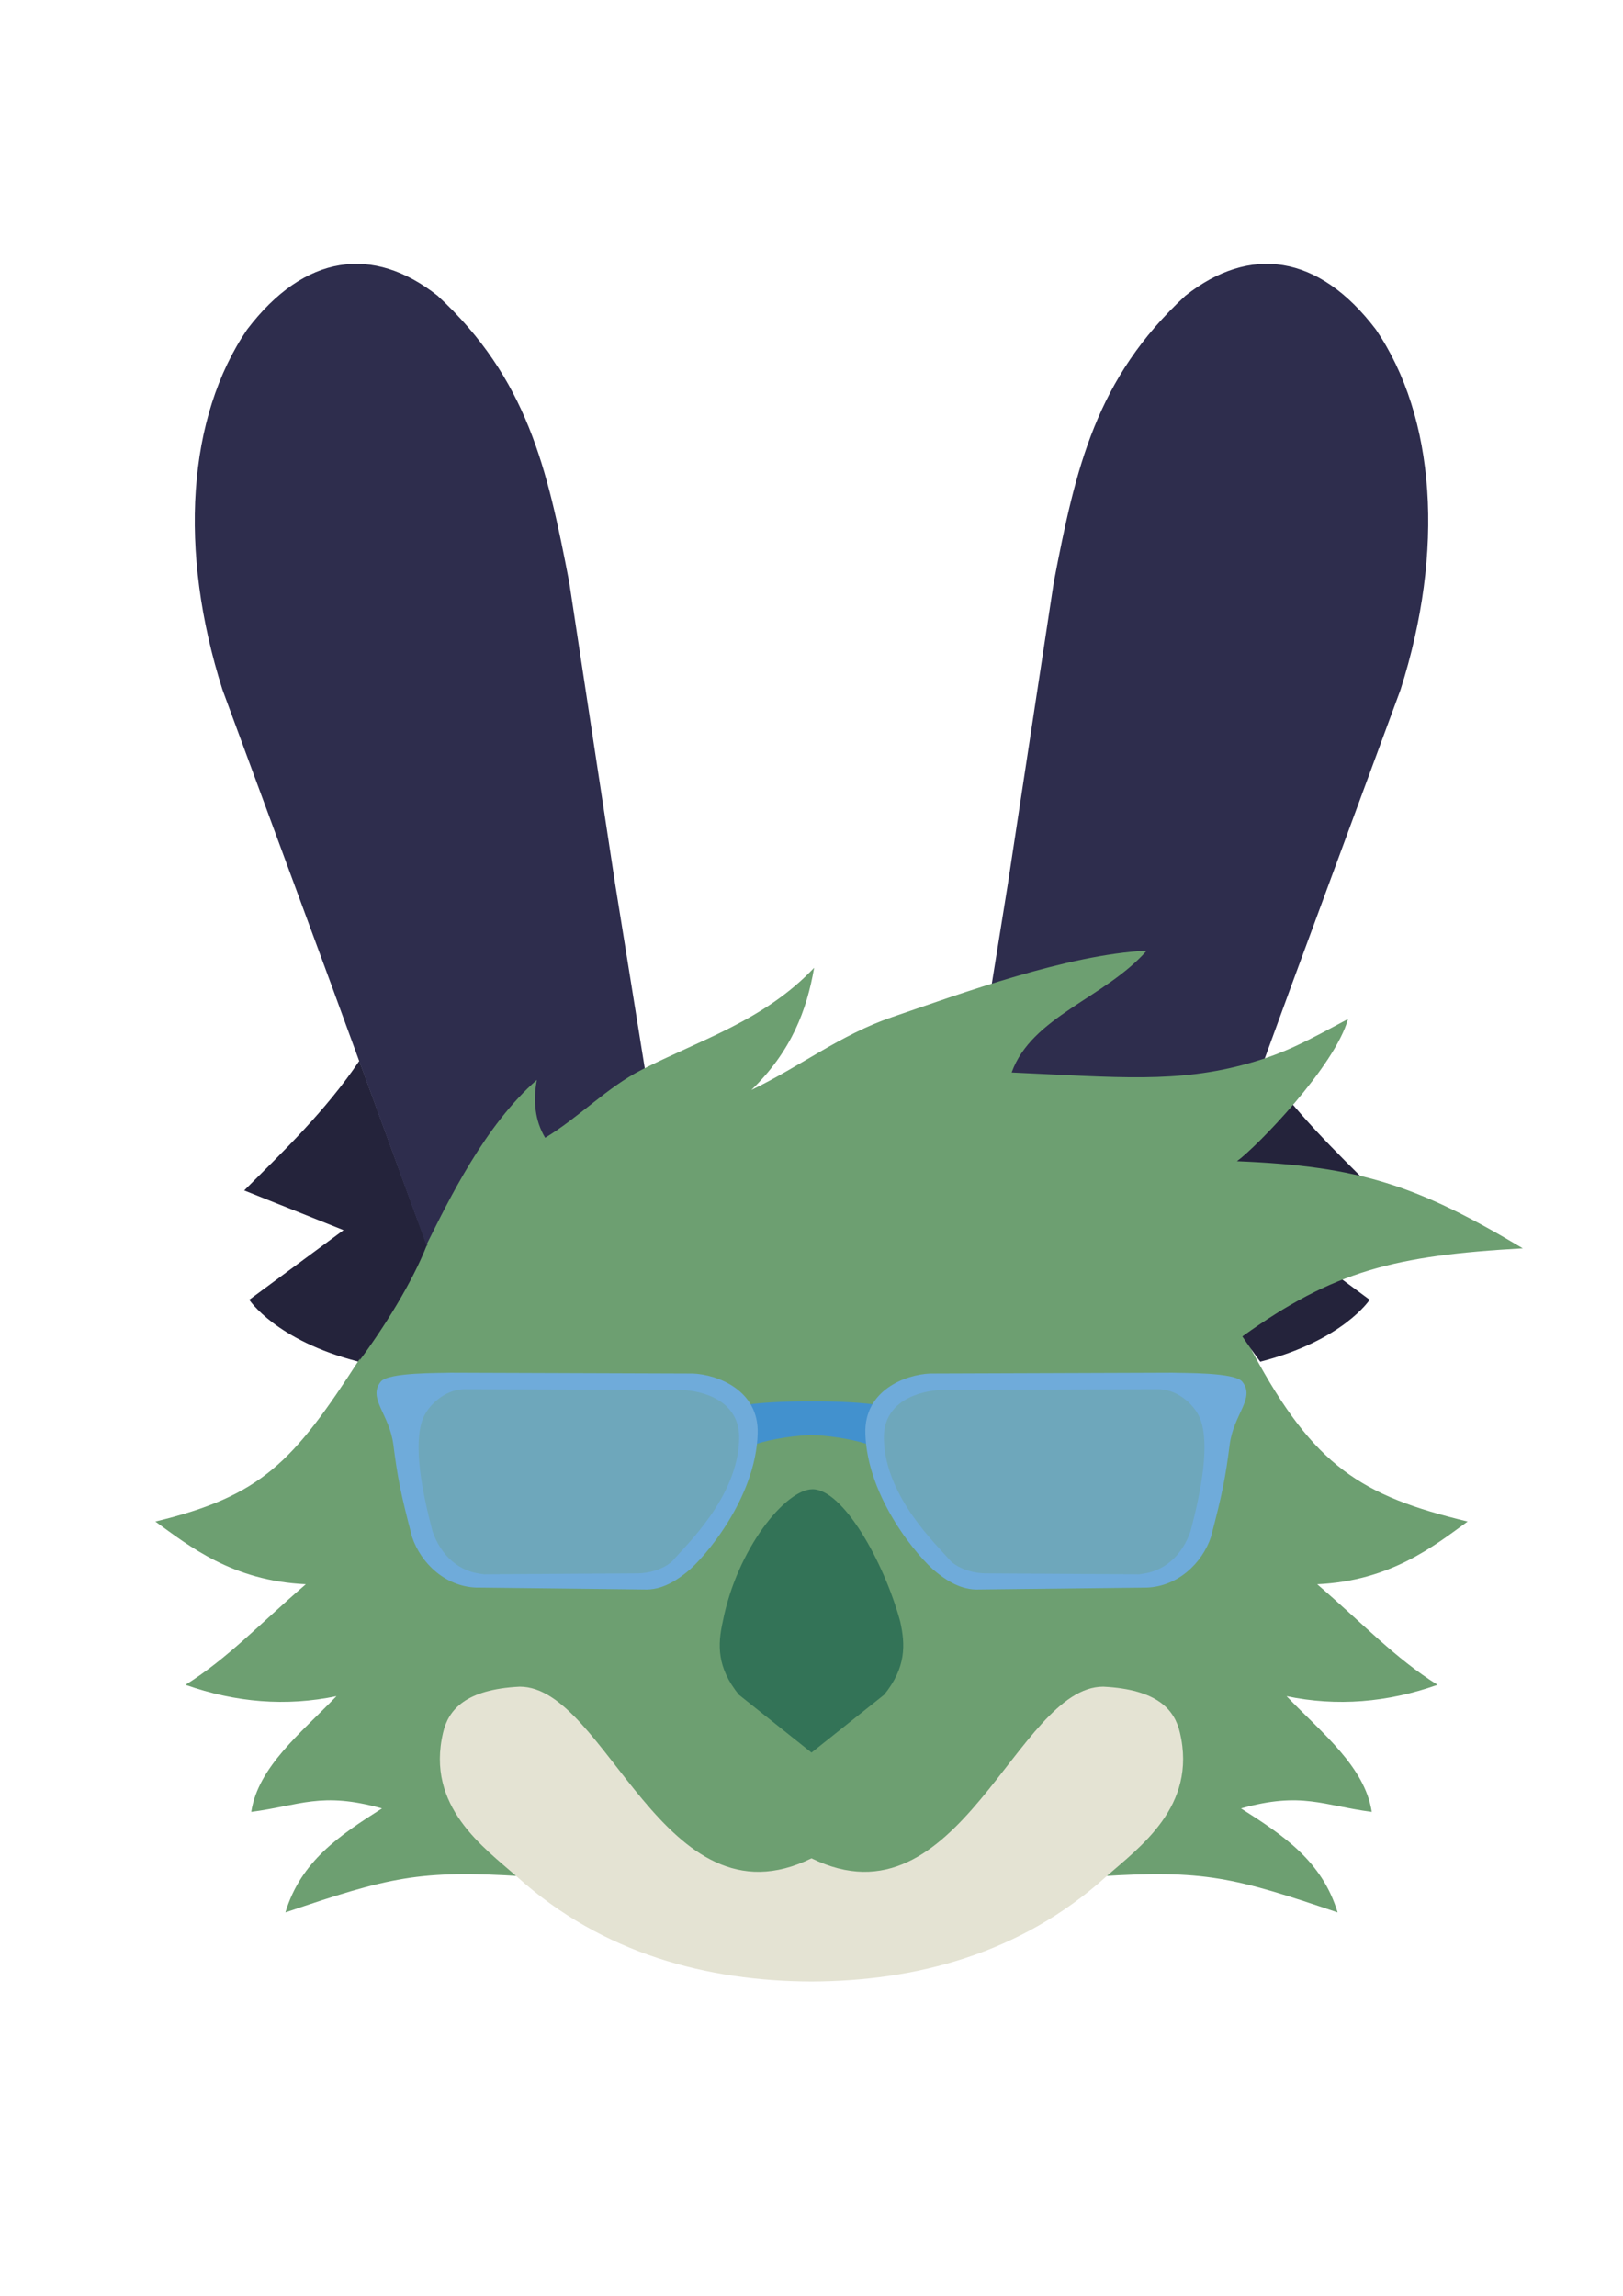
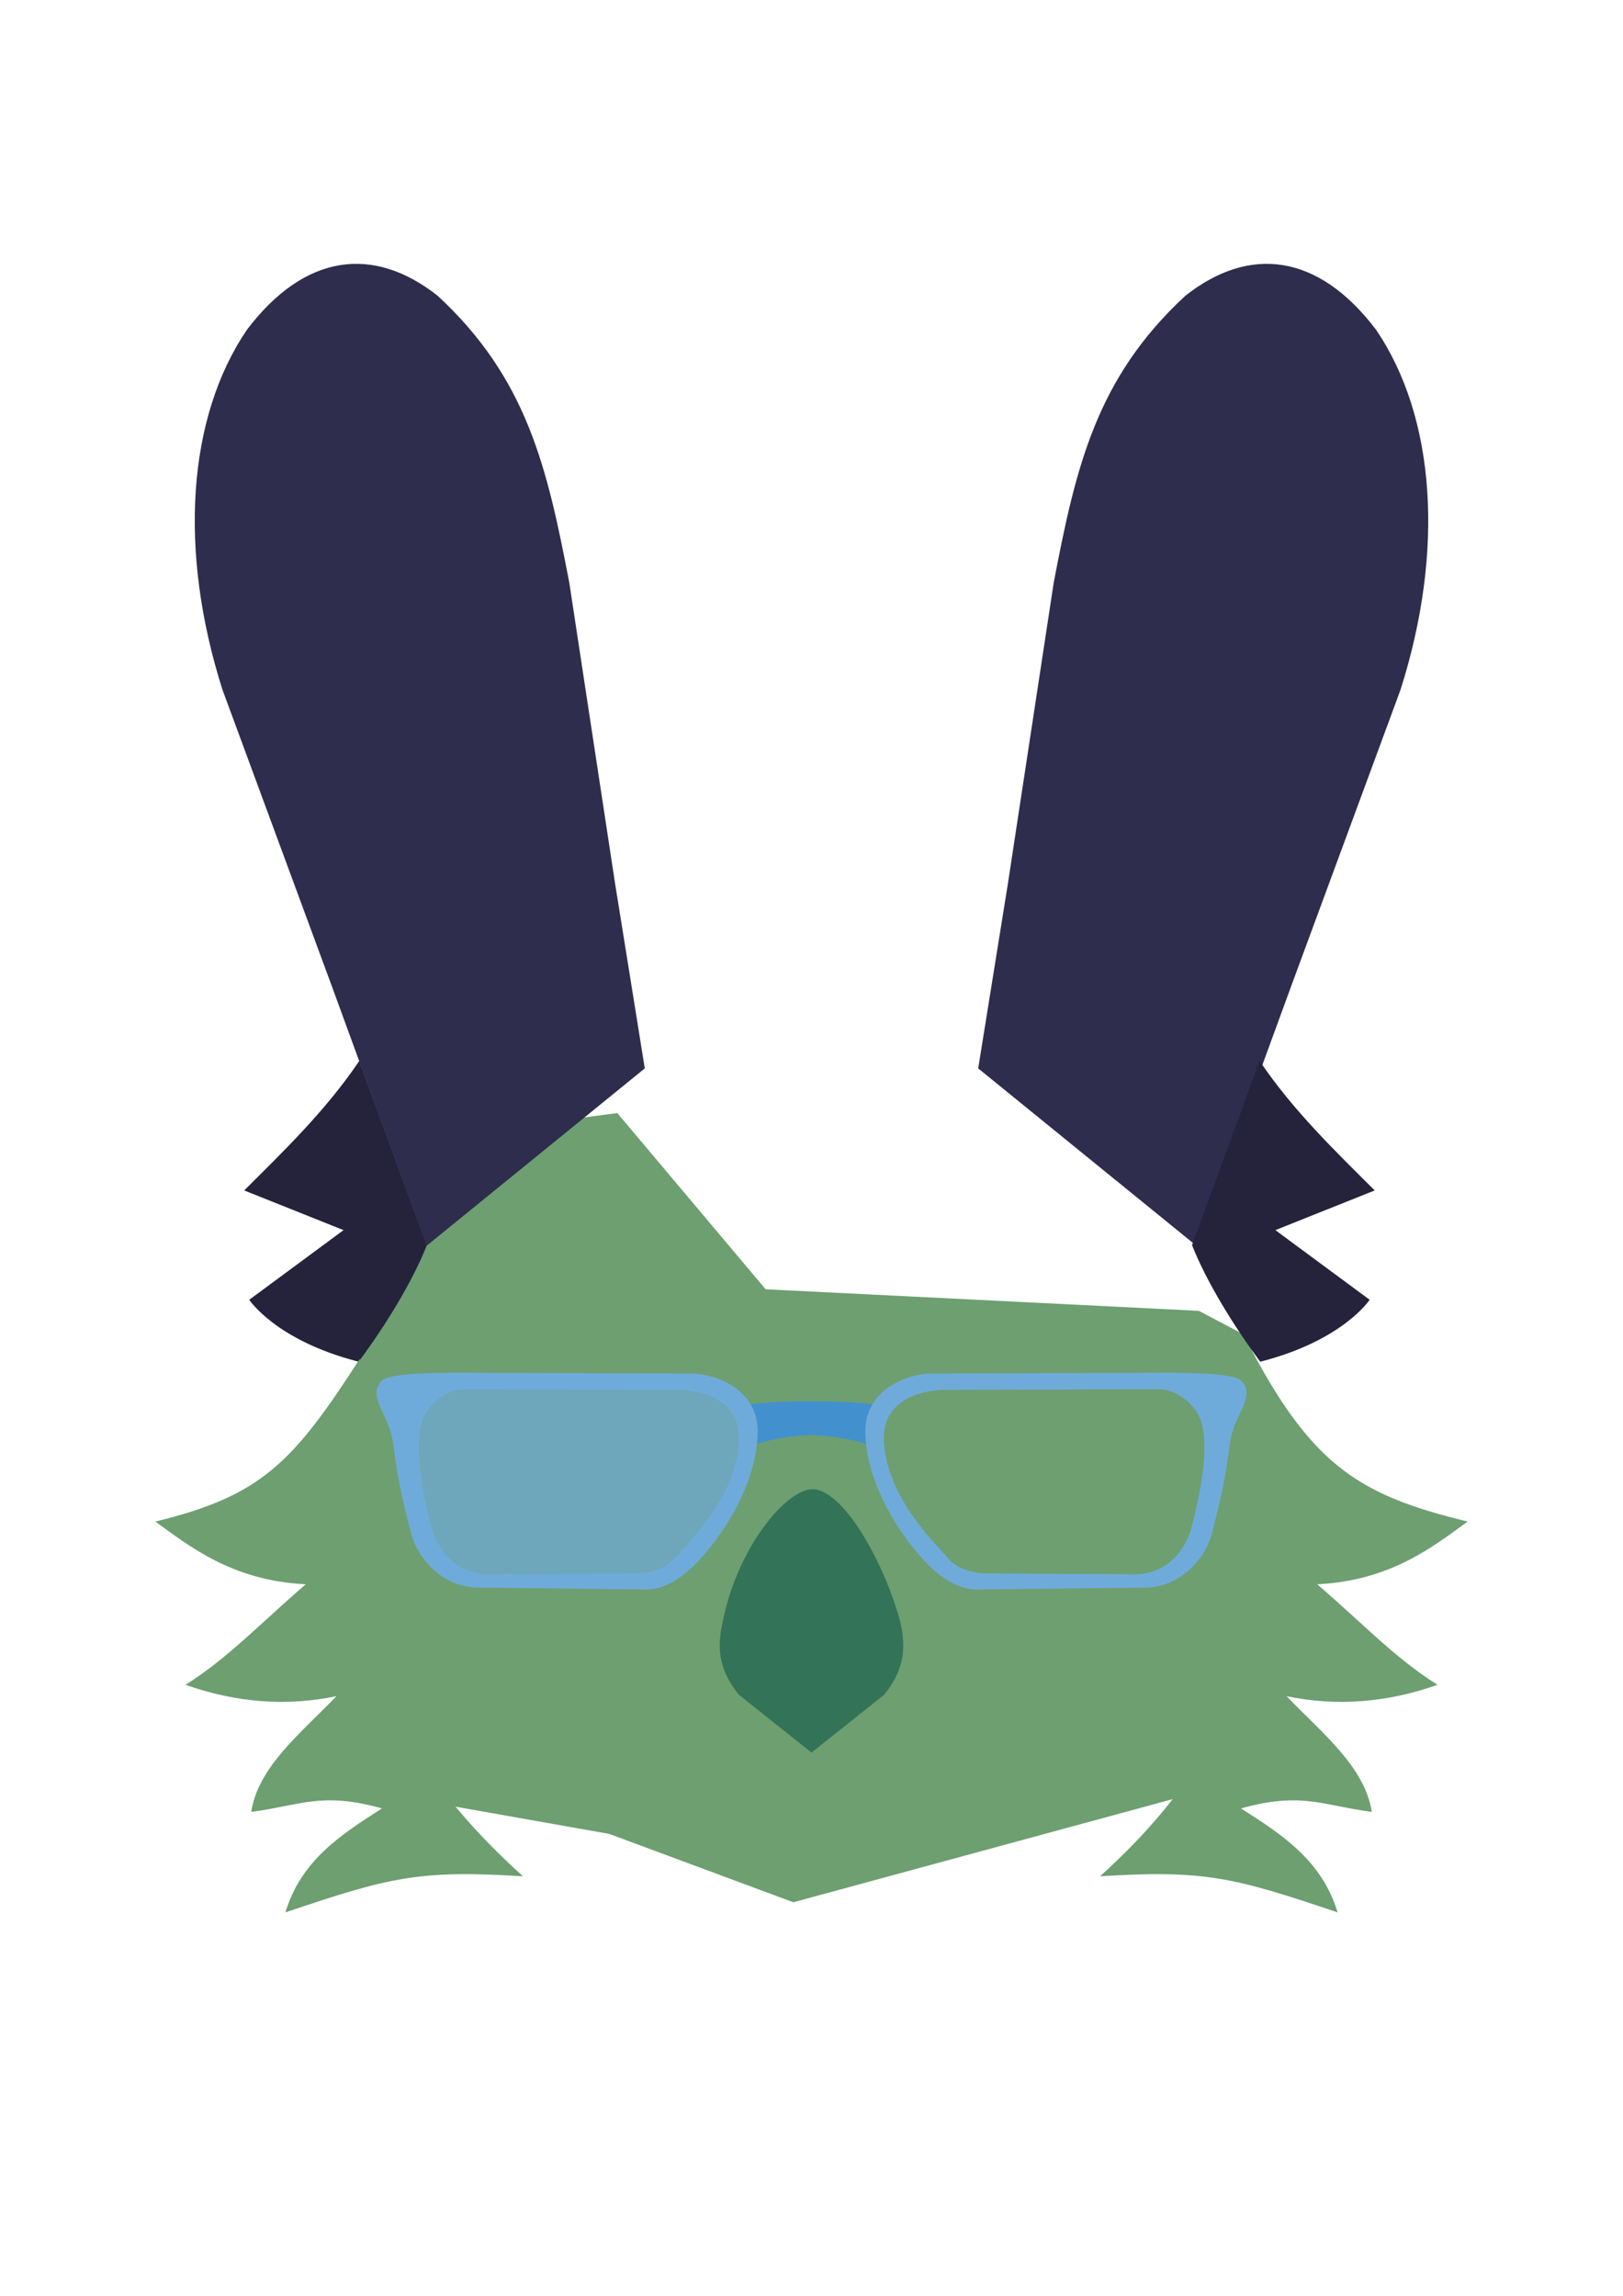
<svg xmlns="http://www.w3.org/2000/svg" xmlns:ns1="http://www.inkscape.org/namespaces/inkscape" xmlns:ns2="http://sodipodi.sourceforge.net/DTD/sodipodi-0.dtd" width="210mm" height="297mm" viewBox="0 0 210 297" version="1.1" id="svg5" ns1:version="1.2.1 (9c6d41e410, 2022-07-14, custom)" ns2:docname="beryl.svg">
  <ns2:namedview id="namedview7" pagecolor="#505050" bordercolor="#eeeeee" borderopacity="1" ns1:showpageshadow="0" ns1:pageopacity="0" ns1:pagecheckerboard="0" ns1:deskcolor="#505050" ns1:document-units="mm" showgrid="false" ns1:zoom="1.4593138" ns1:cx="145.61638" ns1:cy="615.01507" ns1:window-width="1920" ns1:window-height="1006" ns1:window-x="0" ns1:window-y="0" ns1:window-maximized="1" ns1:current-layer="layer1" />
  <defs id="defs2" />
  <g ns1:label="Layer 1" ns1:groupmode="layer" id="layer1">
    <path style="fill:#6d9f71;fill-opacity:1;stroke:none;stroke-width:0.265px;stroke-linecap:butt;stroke-linejoin:miter;stroke-opacity:1" d="m 46.282,176.654 0.727,-9.967 16.615,-20.582 16.253,-2.109 19.189,22.793 56.053,2.789 5.903,3.112 2.039,4.285 3.205,29.745 -11.221,25.126 -52.399,14.243 -23.818,-8.844 -23.969,-4.243 -7.463,-14.541 -3.162,-15.61 1.785,-24.798 z" id="path16570" ns2:nodetypes="ccccccccccccccccc" />
-     <path style="fill:#6fabda;fill-opacity:0.7;stroke:none;stroke-width:0.265px;stroke-linecap:butt;stroke-linejoin:miter;stroke-opacity:1" d="m 150.228,203.52 3.918,-2.975 0.917,-5.564 1.805,-11.109 -3.685,-4.236 -11.502,-0.704 -24.2,0.776 -4.11,4.261 0.686,5.526 3.861,9.167 5.469,5.441 8.305,0.451 z" id="path1870-6" />
    <path style="fill:#6fabda;stroke:none;stroke-width:0.265px;stroke-linecap:butt;stroke-linejoin:miter;stroke-opacity:1;fill-opacity:0.7" d="m 59.651,203.52 -3.918,-2.975 -0.917,-5.564 -1.805,-11.109 3.685,-4.236 11.502,-0.704 24.2,0.776 4.11,4.261 -0.686,5.526 -3.861,9.167 -5.469,5.441 -8.305,0.451 z" id="path1870" />
    <path id="path18752-0" style="fill:#4291ce;fill-opacity:1;stroke:none;stroke-width:0.265px;stroke-linecap:butt;stroke-linejoin:miter;stroke-opacity:1" d="M 104.41 181.286 C 101.439 181.29 98.165 181.442 95.864 181.842 L 97.382 186.979 C 98.583 186.458 101.895 185.746 105 185.633 C 108.104 185.746 111.417 186.458 112.618 186.979 L 114.136 181.842 C 111.681 181.416 108.12 181.271 105 181.287 C 104.805 181.286 104.608 181.286 104.41 181.286 z " />
    <path style="fill:#24233b;fill-opacity:1;stroke:none;stroke-width:0.265px;stroke-linecap:butt;stroke-linejoin:miter;stroke-opacity:1" d="m 46.406,176.159 c -10.707,-2.73 -14.156,-8.012 -14.156,-8.012 l 12.201,-9.011 -12.853,-5.133 c 4.966,-4.962 10.54,-10.298 14.893,-16.764 l 8.739,23.842 c -1.906,4.847 -5.53,10.653 -8.825,15.078 z" id="path445" ns2:nodetypes="ccccccc" />
    <path style="fill:#2e2d4d;stroke:none;stroke-width:0.265px;stroke-linecap:butt;stroke-linejoin:miter;stroke-opacity:1;fill-opacity:1" d="M 55.205,161.154 42.937,127.581 28.782,89.221 C 23.057,71.221 24.247,53.967 31.975,42.624 39.43,32.82 48.298,31.702 56.617,38.253 68.199,48.961 70.801,60.485 73.653,75.334 l 5.929,38.944 3.848,23.936 z" id="path411" ns2:nodetypes="ccccccccc" />
    <path id="path621" style="fill:#6fabda;fill-opacity:1;stroke:none;stroke-width:1.063;stroke-linecap:butt;stroke-linejoin:miter;stroke-dasharray:none;stroke-opacity:1" d="m 58.317,177.583 c -1.291,0.058 -8.056,-0.074 -9.041,1.149 -1.741,2.161 1.106,4.167 1.62,8.157 0.546,4.239 0.922,6.233 2.428,11.962 1.156,3.411 4.288,6.345 8.213,6.526 l 22.208,0.25 c 2.323,-0.045 4.208,-1.526 5.121,-2.247 2.259,-1.786 8.933,-9.593 9.169,-17.909 0.191,-5.614 -5.183,-7.651 -8.386,-7.783 z m 1.653,2.133 28.165,0.088 c 2.876,0.119 7.674,1.399 7.502,6.439 -0.212,7.466 -6.928,13.697 -8.501,15.554 -0.675,0.797 -2.495,1.705 -4.58,1.746 l -19.687,0.12 c -3.524,-0.163 -5.88,-2.55 -6.918,-5.613 -1.352,-5.143 -2.512,-11.121 -1.256,-14.461 0.622,-1.654 2.697,-3.758 5.274,-3.873 z" ns2:nodetypes="csscccsccccccscccscc" />
    <path style="fill:#6d9f71;fill-opacity:1;stroke:none;stroke-width:0.265px;stroke-linecap:butt;stroke-linejoin:miter;stroke-opacity:1" d="m 46.577,175.748 c -8.638,13.402 -12.724,17.765 -26.474,21.087 4.357,3.158 9.948,7.671 19.464,8.113 -6.025,5.189 -10.071,9.559 -15.568,13.009 6.512,2.299 13.024,2.825 19.536,1.471 -4.535,4.722 -10.139,9.112 -11.026,14.97 6.253,-0.807 9.064,-2.661 16.917,-0.448 -5.526,3.507 -10.496,6.833 -12.498,13.452 13.443,-4.556 17.298,-5.521 30.741,-4.674 C 42.446,219.974 44.931,200.427 46.577,175.748 Z" id="path706" ns2:nodetypes="cccccccccc" />
    <path style="fill:#6d9f71;fill-opacity:1;stroke:none;stroke-width:0.265px;stroke-linecap:butt;stroke-linejoin:miter;stroke-opacity:1" d="m 162.097,174.957 c 7.956,14.798 14.05,18.556 27.801,21.879 -4.357,3.158 -9.948,7.671 -19.464,8.113 6.025,5.189 10.071,9.559 15.568,13.009 -6.512,2.299 -13.024,2.825 -19.536,1.471 4.535,4.722 10.139,9.112 11.026,14.97 -6.253,-0.807 -9.064,-2.661 -16.917,-0.448 5.526,3.507 10.496,6.833 12.498,13.452 -13.443,-4.556 -17.298,-5.521 -30.741,-4.674 25.222,-22.754 21.411,-43.093 19.765,-67.772 z" id="path706-9" ns2:nodetypes="cccccccccc" />
-     <path id="path708" style="fill:#e4e3d3;fill-opacity:1;stroke:none;stroke-width:0.265px;stroke-linecap:butt;stroke-linejoin:miter;stroke-opacity:1" d="M 67.243 218.198 C 60.227 218.546 58.015 221.203 57.335 224.128 C 55.056 233.726 62.619 238.998 66.921 242.81 C 77.983 252.779 91.548 256.295 105 256.341 C 118.451 256.295 132.017 252.779 143.079 242.81 C 147.381 238.998 154.944 233.726 152.665 224.128 C 151.985 221.203 149.773 218.546 142.757 218.198 C 131.504 218.179 124.14 249.803 105 240.404 C 85.859 249.803 78.496 218.179 67.243 218.198 z " />
    <path style="fill:#2e2d4d;fill-opacity:1;stroke:none;stroke-width:0.265px;stroke-linecap:butt;stroke-linejoin:miter;stroke-opacity:1" d="m 154.795,161.154 12.268,-33.573 14.155,-38.36 c 5.724,-17.999 4.534,-35.254 -3.193,-46.597 -7.456,-9.804 -16.323,-10.922 -24.643,-4.371 -11.582,10.708 -14.184,22.232 -17.036,37.082 l -5.929,38.944 -3.848,23.936 z" id="path411-7" ns2:nodetypes="ccccccccc" />
    <path style="fill:#24233b;fill-opacity:1;stroke:none;stroke-width:0.265px;stroke-linecap:butt;stroke-linejoin:miter;stroke-opacity:1" d="m 163.064,176.159 c 10.707,-2.73 14.156,-8.012 14.156,-8.012 l -12.201,-9.011 12.853,-5.133 c -4.966,-4.962 -10.54,-10.298 -14.893,-16.764 l -8.739,23.842 c 1.906,4.847 5.53,10.653 8.825,15.078 z" id="path445-6" ns2:nodetypes="ccccccc" />
    <path id="path14814" style="fill:#337357;fill-opacity:1;stroke:none;stroke-width:0.265px;stroke-linecap:butt;stroke-linejoin:miter;stroke-opacity:1" d="m 116.487,209.807 c 0.656,2.956 0.77,5.909 -2.091,9.437 l -9.396,7.482 -9.396,-7.483 c -2.862,-3.528 -2.748,-6.481 -2.091,-9.437 1.843,-9.453 8.143,-17.152 11.626,-17.15 3.913,0.003 9.221,9.308 11.349,17.15 z" ns2:nodetypes="cccccsc" />
-     <path style="fill:#6d9f71;fill-opacity:1;stroke:none;stroke-width:0.265px;stroke-linecap:butt;stroke-linejoin:miter;stroke-opacity:1" d="m 55.197,160.998 c 2.935,-5.878 7.544,-15.413 14.262,-21.291 -0.485,2.71 -0.262,5.238 1.079,7.482 4.366,-2.633 7.956,-6.467 12.44,-8.772 7.533,-3.87 15.9,-6.381 22.364,-13.222 -0.944,5.452 -2.928,10.797 -8.124,15.812 6.411,-3.088 11.524,-7.14 18.159,-9.411 8.872,-3.037 22.769,-8.132 33.001,-8.615 -5.387,6.118 -14.891,8.518 -17.48,15.761 13.799,0.624 21.46,1.411 30.674,-1.185 4.805,-1.354 7.609,-2.929 12.848,-5.735 -1.697,6.121 -11.782,16.525 -14.372,18.4 15.906,0.64 23.34,3.121 36.991,11.271 -16.534,0.924 -24.485,2.906 -36.285,11.392 l -33.739,0.645 -38.785,-3.712 z" id="path18750" ns2:nodetypes="cccsccsccsccccccc" />
    <path id="path621-3" style="fill:#6fabda;fill-opacity:1;stroke:none;stroke-width:1.063;stroke-linecap:butt;stroke-linejoin:miter;stroke-dasharray:none;stroke-opacity:1" d="m 151.688,177.583 c 1.291,0.058 8.056,-0.074 9.041,1.149 1.741,2.161 -1.106,4.167 -1.62,8.157 -0.546,4.239 -0.922,6.233 -2.428,11.962 -1.156,3.411 -4.288,6.345 -8.213,6.526 l -22.208,0.25 c -2.323,-0.045 -4.208,-1.526 -5.121,-2.247 -2.259,-1.786 -8.933,-9.593 -9.169,-17.909 -0.191,-5.614 5.183,-7.651 8.386,-7.783 z m -1.653,2.133 -28.165,0.088 c -2.876,0.119 -7.674,1.399 -7.502,6.439 0.212,7.466 6.928,13.697 8.501,15.554 0.675,0.797 2.495,1.705 4.58,1.746 l 19.687,0.12 c 3.524,-0.163 5.88,-2.55 6.918,-5.613 1.352,-5.143 2.512,-11.121 1.256,-14.461 -0.622,-1.654 -2.697,-3.758 -5.274,-3.873 z" ns2:nodetypes="csscccsccccccscccscc" />
  </g>
</svg>